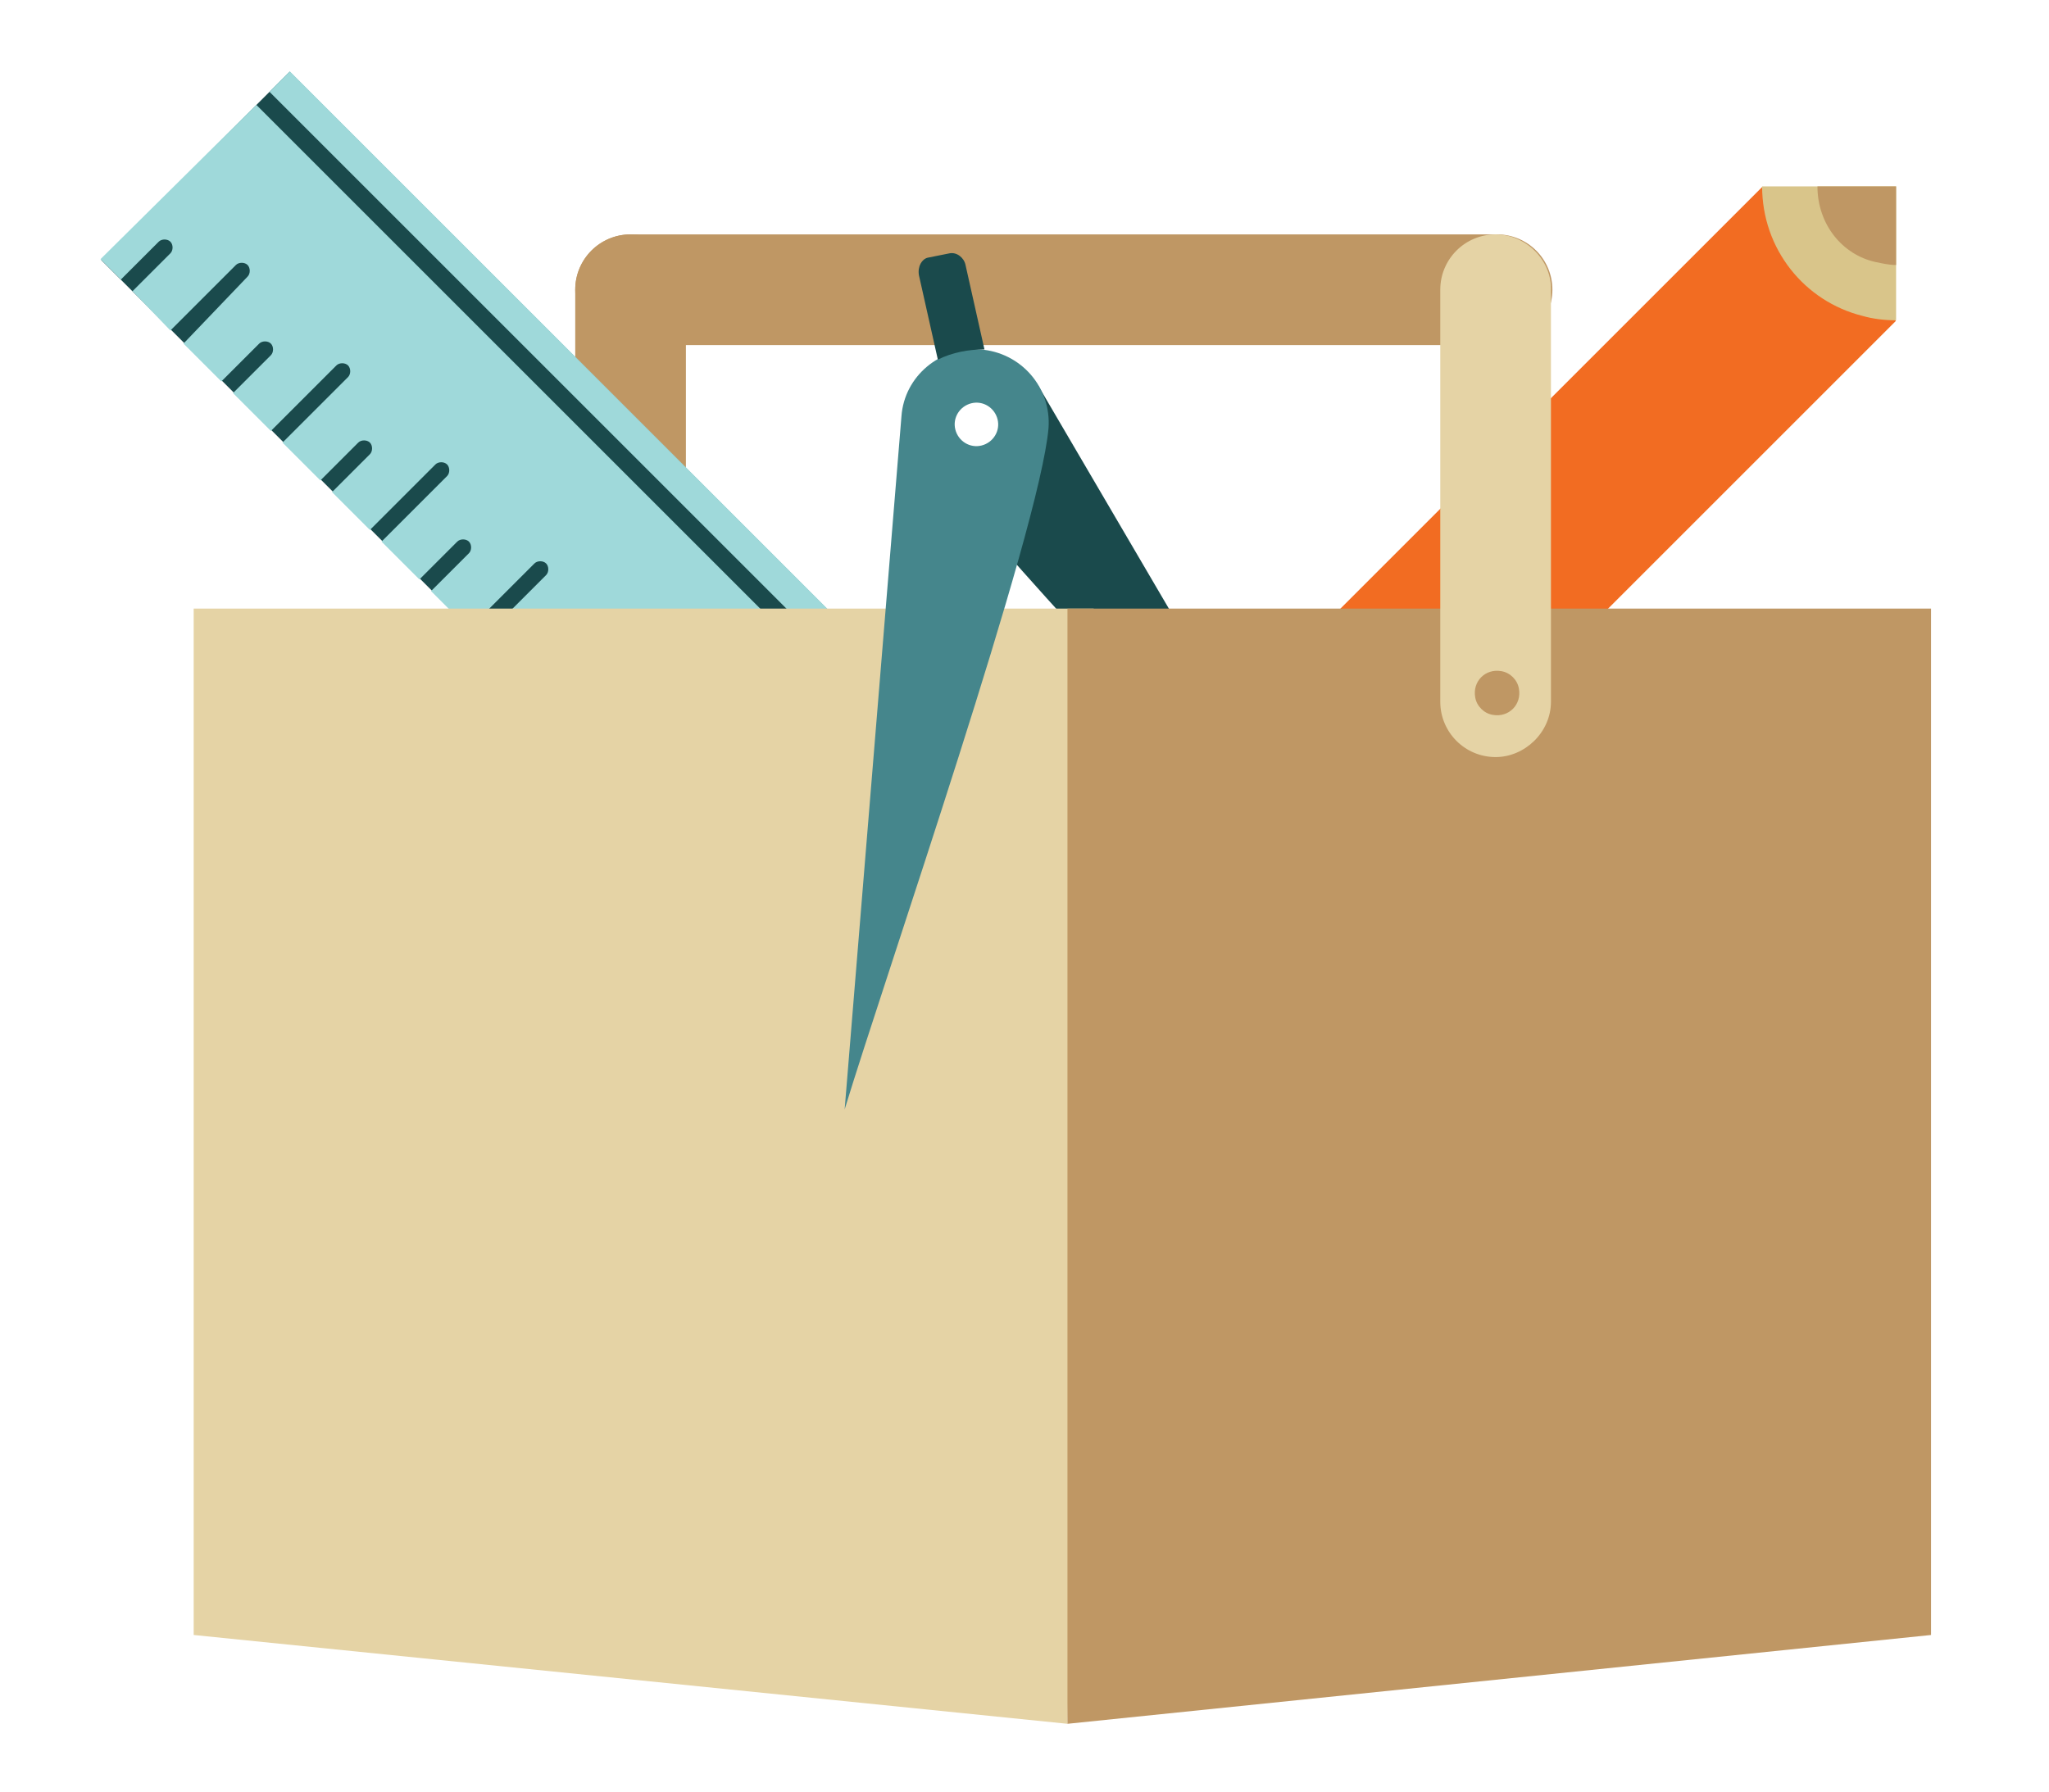
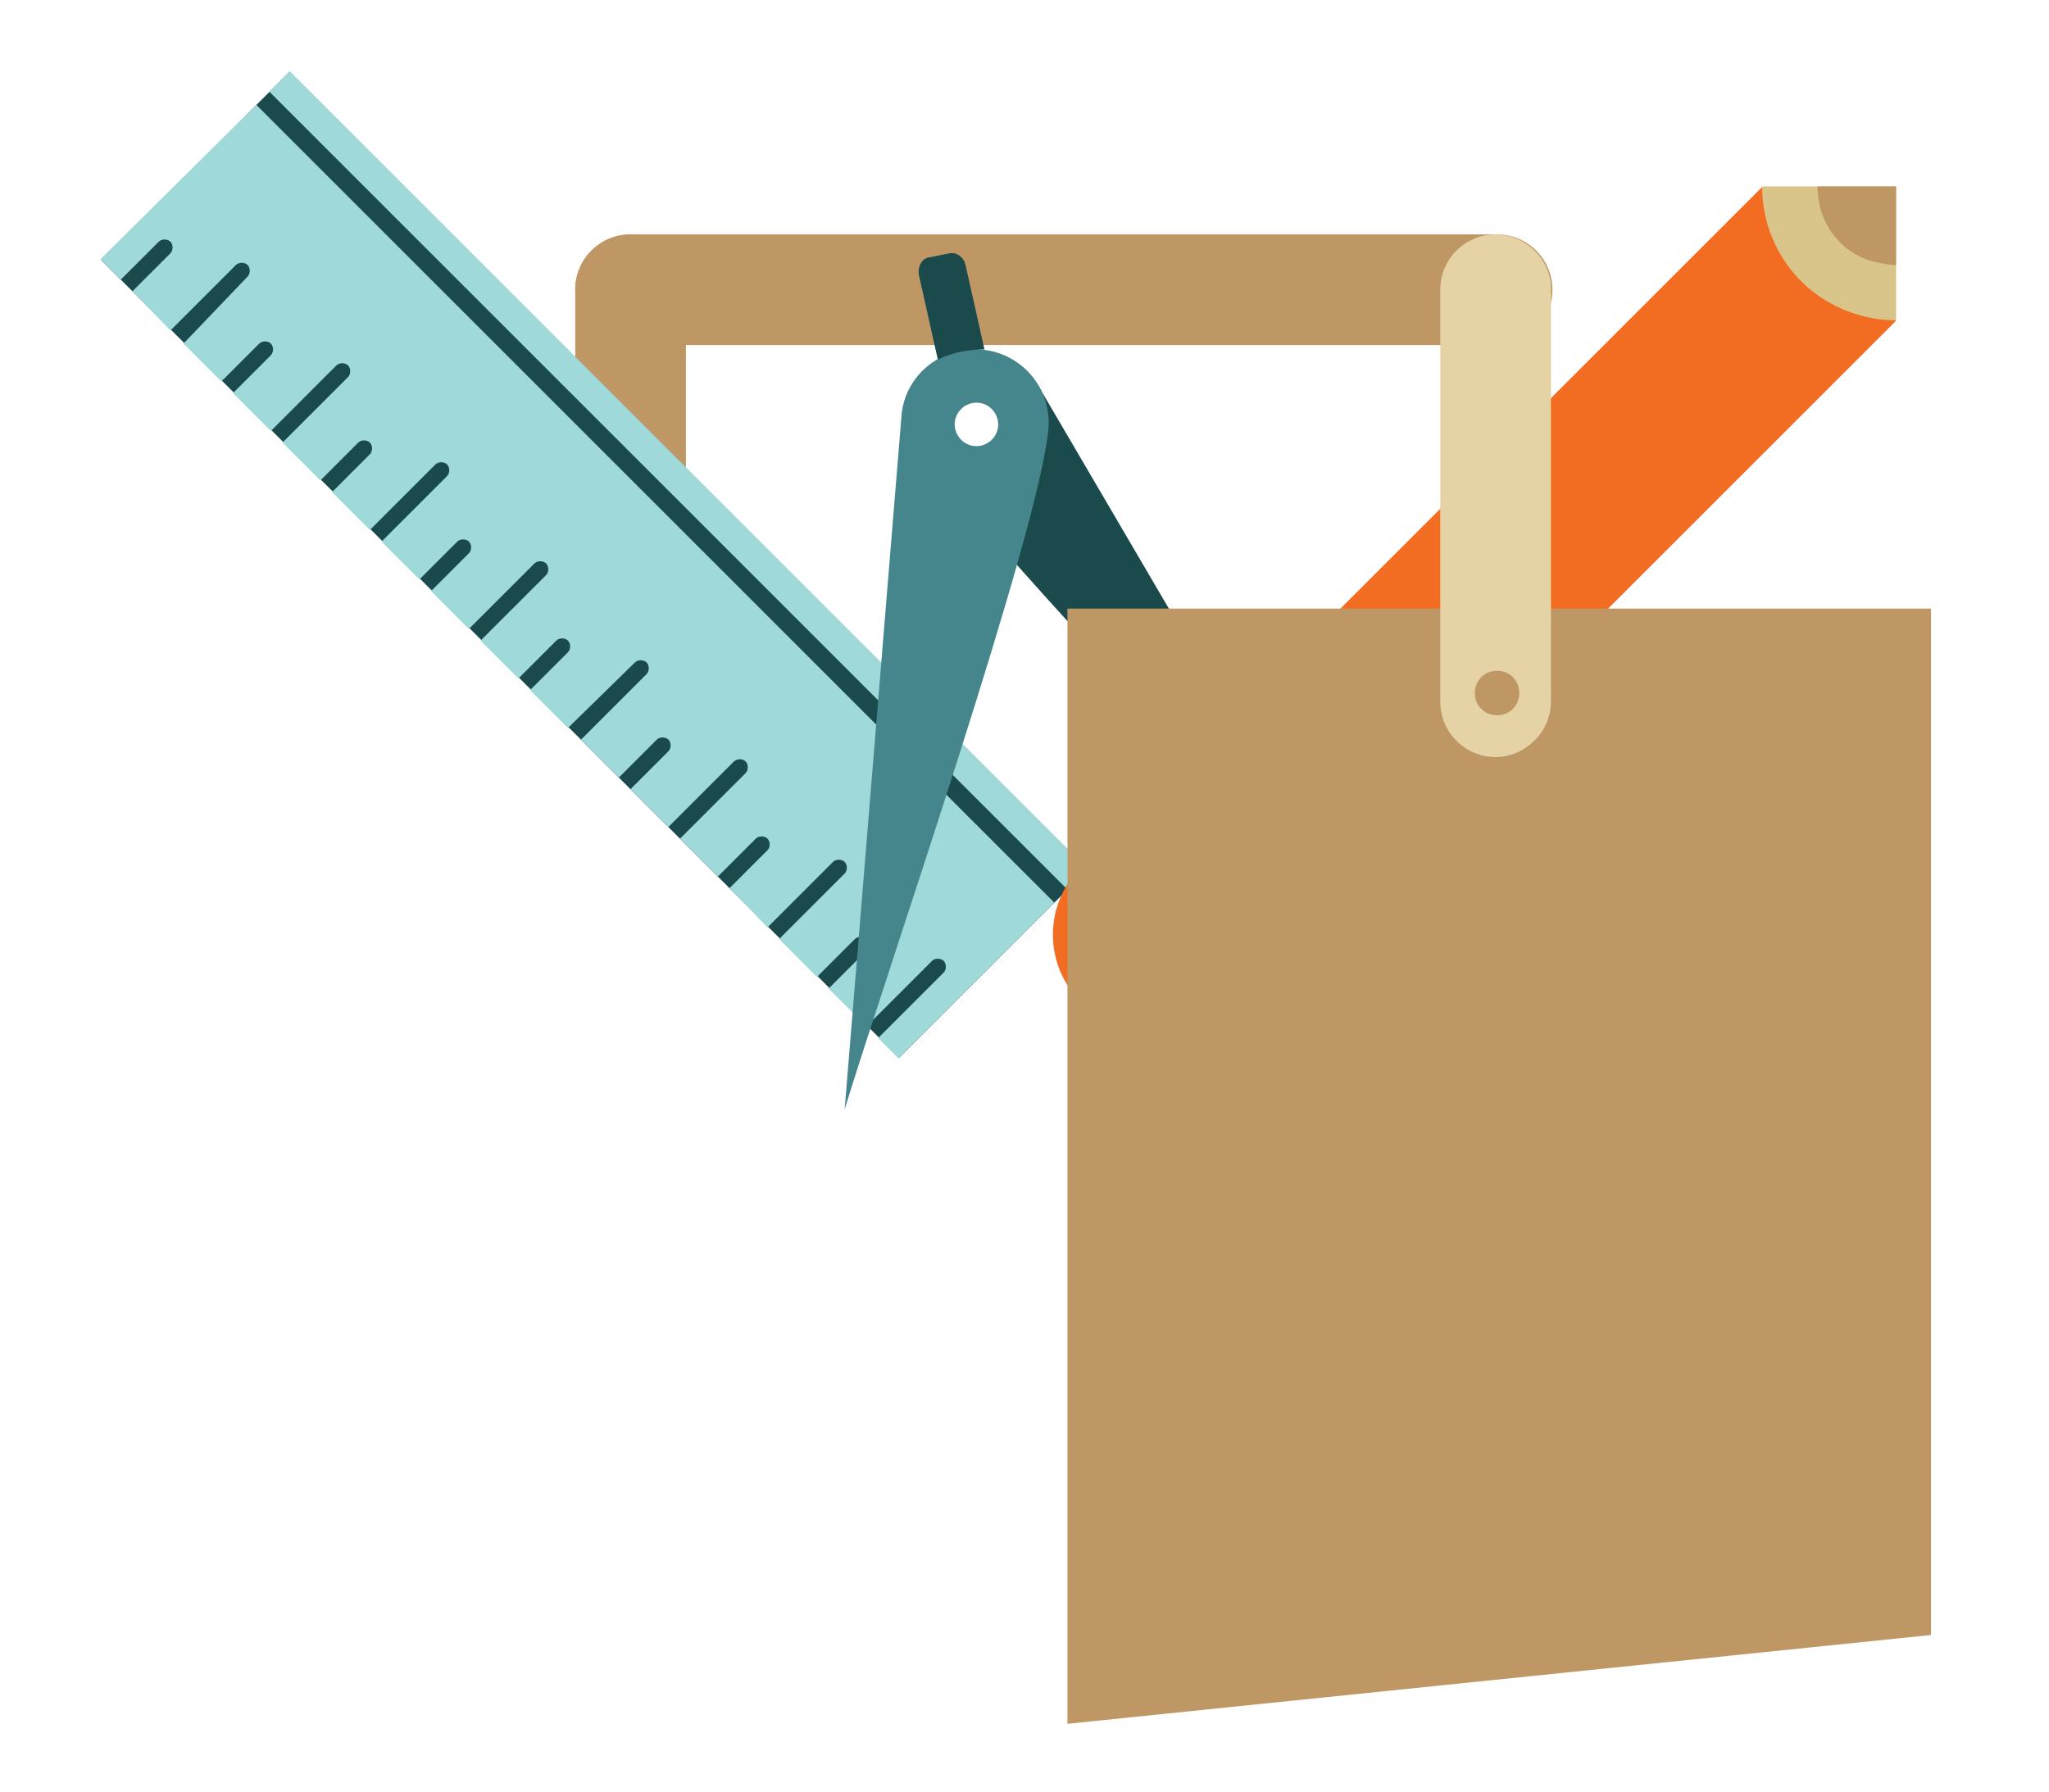
<svg xmlns="http://www.w3.org/2000/svg" version="1.1" id="Calque_1" x="0px" y="0px" viewBox="0 0 140.7 123.1" style="enable-background:new 0 0 140.7 123.1;" xml:space="preserve">
  <style type="text/css"> .st0{fill:#1A4A4C;} .st1{fill:#BF9764;} .st2{fill:#9FD9DA;} .st3{fill:#F26C22;} .st4{fill:#D9C58A;} .st5{fill:#E5D3A5;} .st6{fill:#45868C;} </style>
  <g>
    <path class="st0" d="M71.3,26.5c-0.1,1.2-0.4,2.4-0.7,3.5c-0.5,1.9-1,3.9-1.5,5.8c-0.2,0.5-0.3,1.1-0.5,1.6 c8.2,9.4,20.5,22,24.9,27L71.3,26.5z" />
    <g>
      <g>
        <g>
          <path class="st1" d="M43.3,16.1L43.3,16.1L43.3,16.1c-2.1,0-3.8,1.7-3.8,3.8v28.3c0,2.1,1.7,3.8,3.8,3.8v0c2,0,3.8-1.7,3.8-3.8 V20C47.1,17.9,45.4,16.1,43.3,16.1z" />
          <path class="st1" d="M41.8,47.9c-0.2-1.1,0.7-2,1.8-1.8c0.6,0.1,1.1,0.6,1.2,1.2c0.2,1.1-0.7,2-1.8,1.8 C42.4,49,41.9,48.5,41.8,47.9z" />
        </g>
        <path class="st1" d="M106.6,19.9L106.6,19.9c0,2.1-1.7,3.8-3.8,3.8H43.3c-2.1,0-3.8-1.7-3.8-3.8v0c0-2.1,1.7-3.8,3.8-3.8h59.5 C104.9,16.1,106.6,17.8,106.6,19.9z" />
      </g>
    </g>
    <g>
      <rect x="2" y="29.7" transform="matrix(-0.707 -0.707 0.707 -0.707 42.16 95.067)" class="st0" width="77.5" height="18.3" />
      <g>
        <g>
          <path class="st2" d="M18.5,6.3l54.8,54.8l1.4-1.4L19.9,4.9L18.5,6.3z" />
          <path class="st2" d="M8.3,19.2l-1.4-1.4L17.6,7.2l54.8,54.8L61.7,72.7l-1.4-1.4l4.5-4.5c0.2-0.2,0.2-0.6,0-0.8 c-0.2-0.2-0.6-0.2-0.8,0l-4.5,4.5l-2.6-2.6l2.6-2.6c0.2-0.2,0.2-0.6,0-0.8c-0.2-0.2-0.6-0.2-0.8,0l-2.6,2.6l-2.6-2.6L58,60 c0.2-0.2,0.2-0.6,0-0.8c-0.2-0.2-0.6-0.2-0.8,0l-4.5,4.5L50.1,61l2.6-2.6c0.2-0.2,0.2-0.6,0-0.8c-0.2-0.2-0.6-0.2-0.8,0 l-2.6,2.6l-2.6-2.6l4.5-4.5c0.2-0.2,0.2-0.6,0-0.8c-0.2-0.2-0.6-0.2-0.8,0l-4.5,4.5l-2.6-2.6l2.6-2.6c0.2-0.2,0.2-0.6,0-0.8 c-0.2-0.2-0.6-0.2-0.8,0l-2.6,2.6l-2.6-2.6l4.5-4.5c0.2-0.2,0.2-0.6,0-0.8c-0.2-0.2-0.6-0.2-0.8,0L39,50l-2.6-2.6l2.6-2.6 c0.2-0.2,0.2-0.6,0-0.8c-0.2-0.2-0.6-0.2-0.8,0l-2.6,2.6L33,44l4.5-4.5c0.2-0.2,0.2-0.6,0-0.8c-0.2-0.2-0.6-0.2-0.8,0l-4.5,4.5 l-2.6-2.6l2.6-2.6c0.2-0.2,0.2-0.6,0-0.8c-0.2-0.2-0.6-0.2-0.8,0l-2.6,2.6l-2.6-2.6l4.5-4.5c0.2-0.2,0.2-0.6,0-0.8 c-0.2-0.2-0.6-0.2-0.8,0l-4.5,4.5l-2.6-2.6l2.6-2.6c0.2-0.2,0.2-0.6,0-0.8c-0.2-0.2-0.6-0.2-0.8,0l-2.6,2.6l-2.6-2.6l4.5-4.5 c0.2-0.2,0.2-0.6,0-0.8c-0.2-0.2-0.6-0.2-0.8,0l-4.5,4.5l-2.6-2.6l2.6-2.6c0.2-0.2,0.2-0.6,0-0.8c-0.2-0.2-0.6-0.2-0.8,0 l-2.6,2.6l-2.6-2.6L17,19c0.2-0.2,0.2-0.6,0-0.8c-0.2-0.2-0.6-0.2-0.8,0l-4.5,4.5L9.1,20l2.6-2.6c0.2-0.2,0.2-0.6,0-0.8 c-0.2-0.2-0.6-0.2-0.8,0L8.3,19.2z" />
        </g>
      </g>
    </g>
    <g>
      <rect x="95.7" y="7.7" transform="matrix(-0.707 -0.707 0.707 -0.707 145.6 141.948)" class="st3" width="13" height="66.2" />
      <circle class="st3" cx="78.8" cy="64.2" r="6.5" />
      <path class="st4" d="M121,12.8h9.2V22c-0.8,0-1.6-0.1-2.3-0.3C123.9,20.7,121,17.1,121,12.8z" />
      <path class="st1" d="M124.8,12.8h5.4v5.4c-0.5,0-0.9-0.1-1.4-0.2C126.5,17.5,124.8,15.4,124.8,12.8z" />
    </g>
    <g>
      <g>
        <g>
          <g>
-             <polygon class="st5" points="73.3,118.4 13.3,112.3 13.3,41.8 75.1,41.8 " />
            <polygon class="st1" points="132.6,112.3 73.3,118.4 73.3,41.8 132.6,41.8 " />
          </g>
        </g>
      </g>
      <g>
        <path class="st5" d="M102.7,16.1L102.7,16.1L102.7,16.1c-2.1,0-3.8,1.7-3.8,3.8v28.3c0,2.1,1.7,3.8,3.8,3.8v0 c2,0,3.8-1.7,3.8-3.8V20C106.6,17.9,104.8,16.1,102.7,16.1z" />
        <path class="st1" d="M101.3,47.9c-0.2-1.1,0.7-2,1.8-1.8c0.6,0.1,1.1,0.6,1.2,1.2c0.2,1.1-0.7,2-1.8,1.8 C101.9,49,101.4,48.5,101.3,47.9z" />
      </g>
    </g>
    <g>
      <path class="st6" d="M72,29.4C71.4,36.4,60.8,67,58,76.2l3.9-47.6c0.2-2.8,2.7-4.8,5.4-4.6C70.1,24.2,72.2,26.6,72,29.4L72,29.4z M68.5,28.8c-0.2-0.8-1-1.3-1.8-1.1s-1.3,1-1.1,1.8c0.2,0.8,1,1.3,1.8,1.1S68.7,29.6,68.5,28.8z" />
    </g>
    <path class="st0" d="M64.4,24.7l-1.3-5.8c-0.1-0.6,0.2-1.1,0.6-1.2l1.5-0.3c0.5-0.1,1,0.3,1.1,0.8l1.3,5.8 C66.5,24,65.4,24.2,64.4,24.7L64.4,24.7z" />
  </g>
</svg>